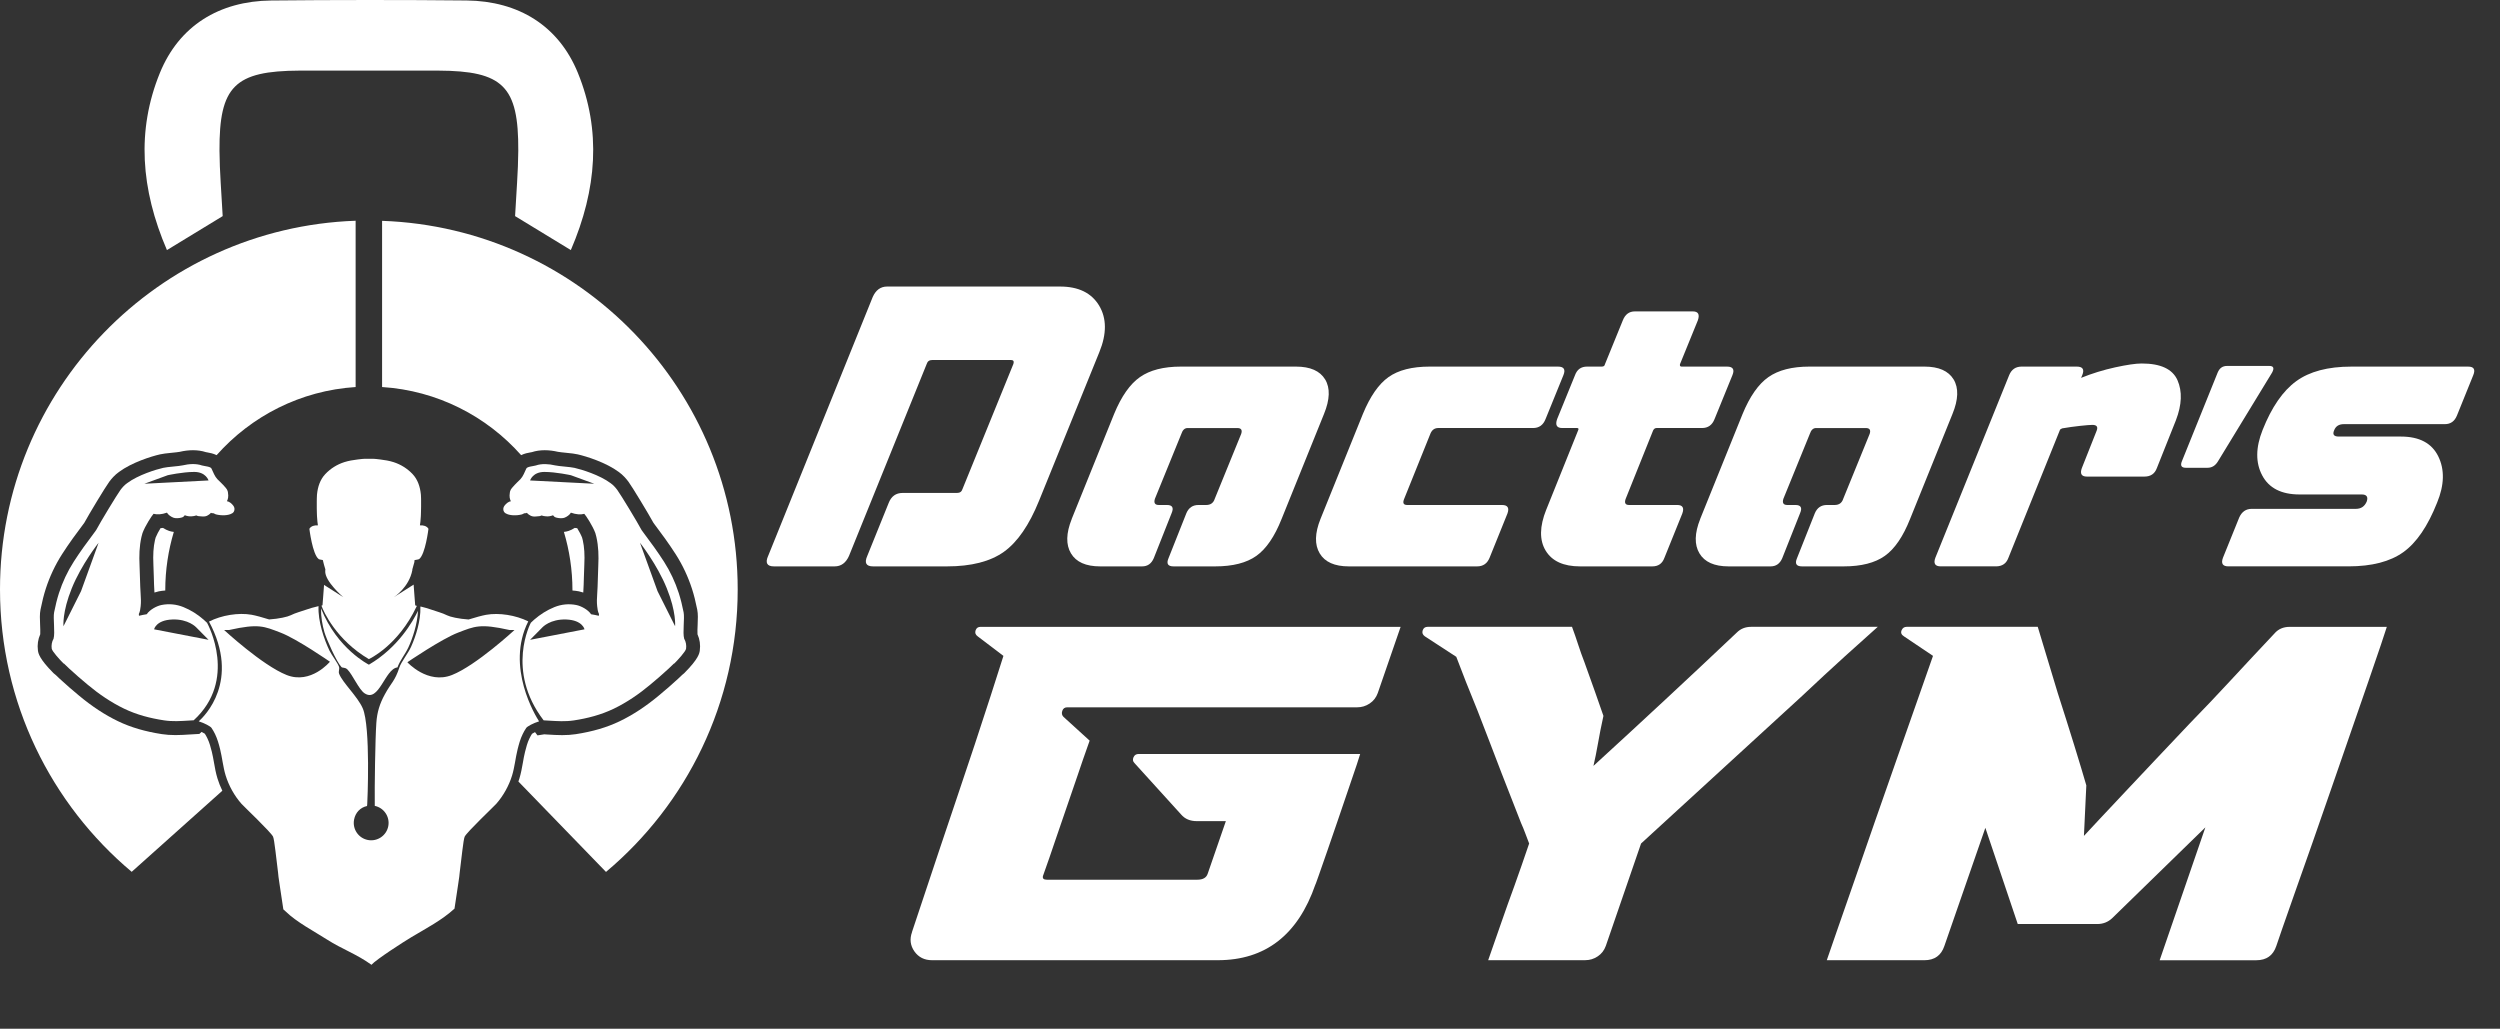
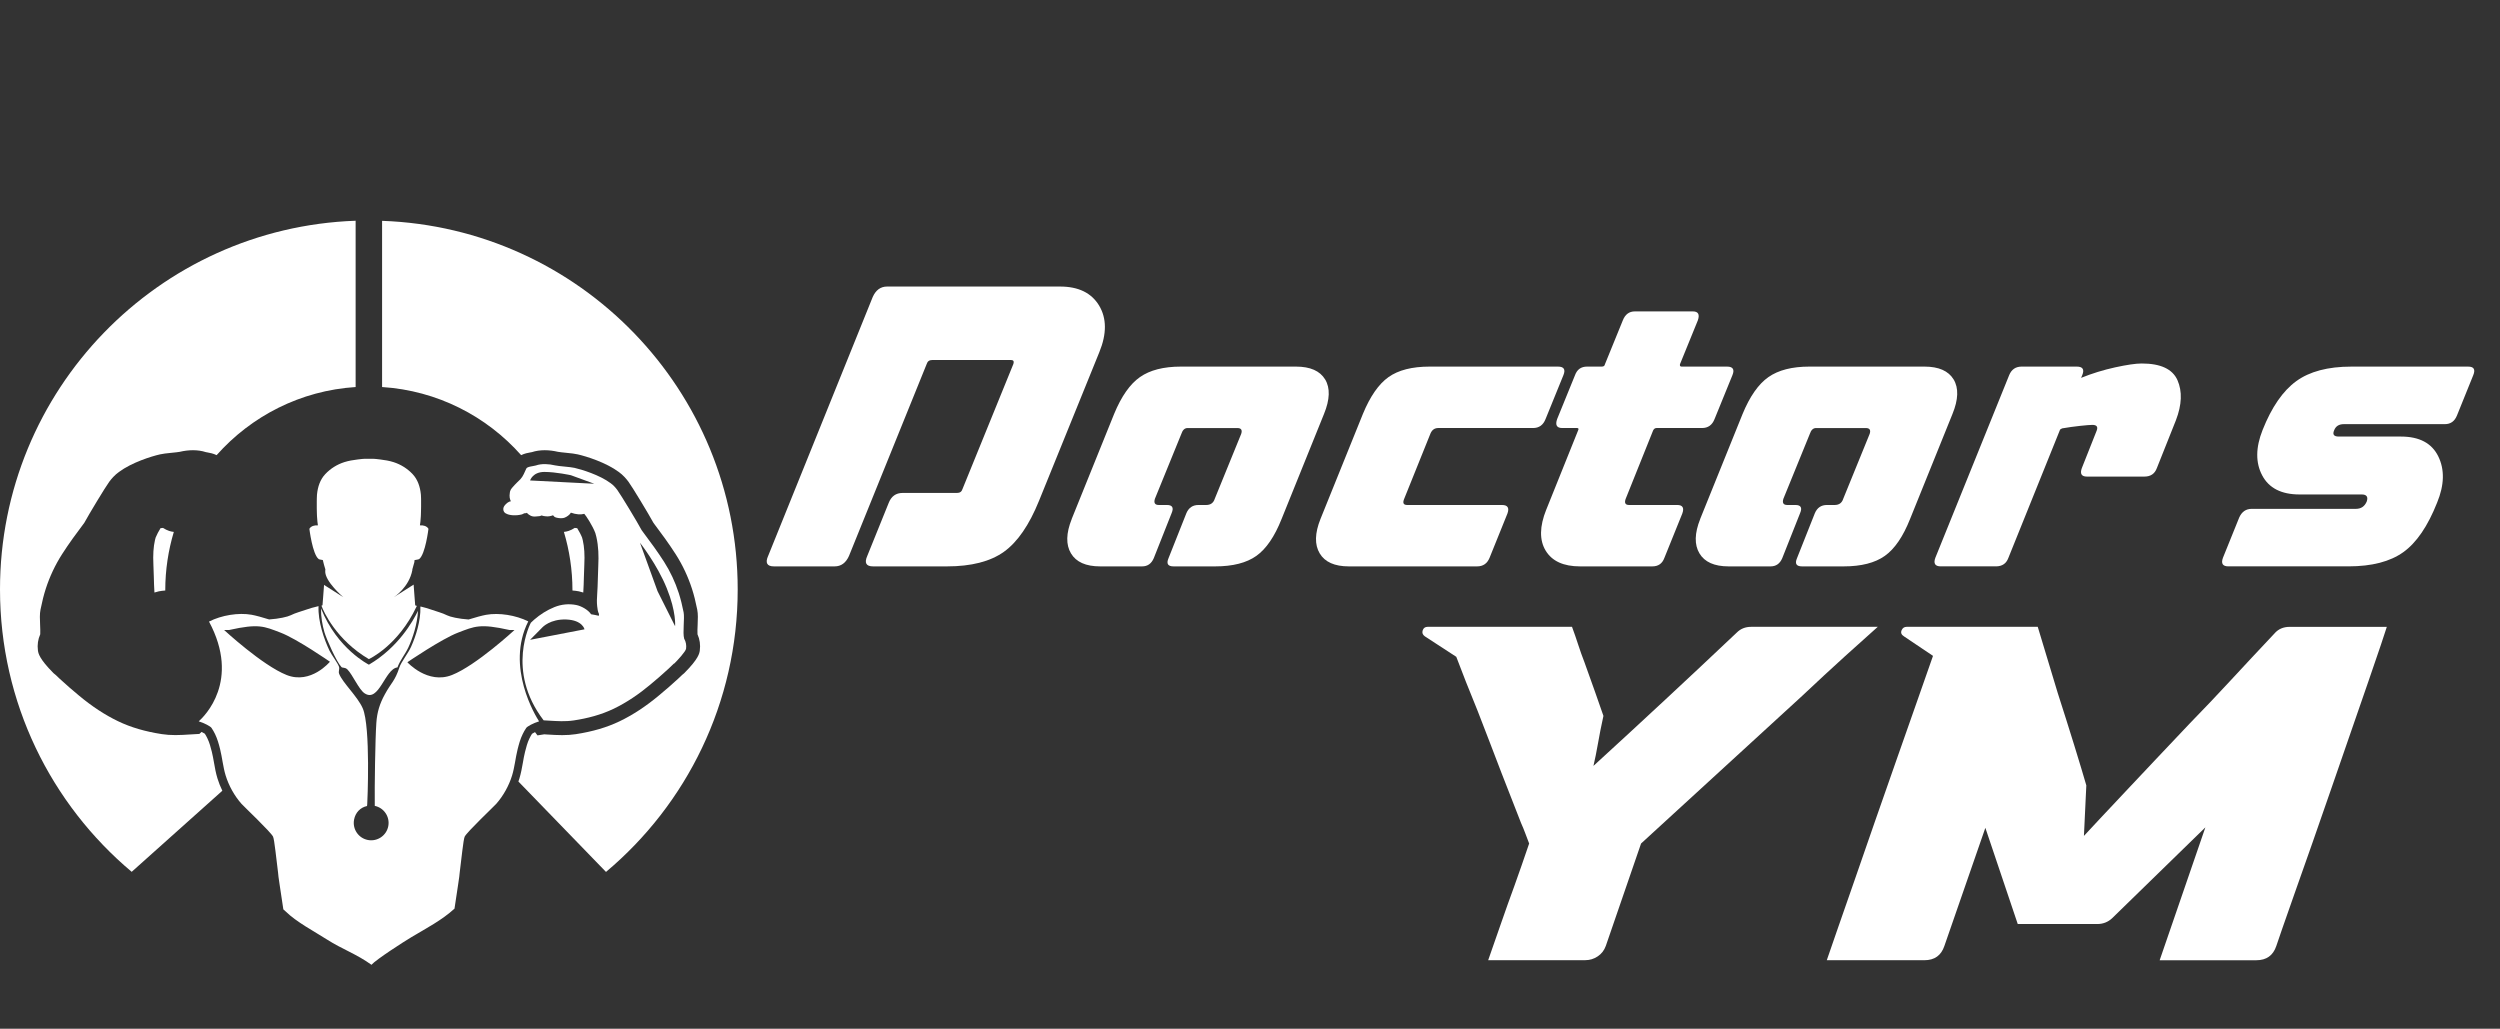
<svg xmlns="http://www.w3.org/2000/svg" width="1079" height="444" viewBox="0 0 1079 444" fill="none">
  <rect x="0" y="0" width="1079" height="444" fill="#333333" stroke="none" />
  <path d="M331.54 239.922L376.66 128.202C378 125.182 380.07 123.672 382.87 123.672H457.52C465.46 123.672 471.08 126.412 474.38 131.892C477.67 137.372 477.71 144.082 474.46 152.022L448.46 216.102C444.21 226.612 439.15 233.962 433.28 238.162C427.41 242.352 419.22 244.452 408.7 244.452H376.83C373.81 244.452 372.97 242.942 374.32 239.922L383.54 217.112C384.66 214.202 386.67 212.752 389.58 212.752H413.06C414.29 212.752 415.07 212.192 415.41 211.072L437.39 157.052C437.73 155.942 437.39 155.382 436.38 155.382H402.33C401.1 155.382 400.32 155.942 399.98 157.052L366.43 239.922C365.09 242.942 363.02 244.452 360.22 244.452H334.05C331.03 244.452 330.19 242.942 331.53 239.922H331.54Z" fill="white" />
  <path d="M462.55 223.983L480.84 178.693C483.97 171.093 487.69 165.773 492 162.753C496.3 159.733 502.2 158.223 509.7 158.223H559.35C565.5 158.223 569.69 160.073 571.93 163.763C574.16 167.453 574 172.433 571.43 178.693L553.14 223.983C550.12 231.593 546.49 236.903 542.24 239.923C537.99 242.943 532.06 244.453 524.46 244.453H506.51C504.05 244.453 503.32 243.283 504.33 240.933L512.05 221.473C513.06 219.123 514.79 217.953 517.25 217.953H520.6C522.5 217.953 523.73 217.053 524.29 215.273L535.7 187.263C536.26 185.583 535.7 184.743 534.02 184.743H512.55C511.32 184.743 510.42 185.583 509.87 187.263L498.46 215.273C497.9 217.063 498.46 217.953 500.14 217.953H503.66C506.01 217.953 506.68 219.123 505.67 221.473L497.96 240.933C496.95 243.283 495.28 244.453 492.93 244.453H474.81C468.66 244.453 464.46 242.583 462.23 238.833C459.99 235.093 460.11 230.133 462.57 223.983H462.55Z" fill="white" />
  <path d="M582.16 244.453C576.01 244.453 571.81 242.583 569.58 238.833C567.34 235.093 567.46 230.133 569.92 223.983L588.21 178.693C591.34 171.093 595.03 165.773 599.28 162.753C603.53 159.733 609.45 158.223 617.06 158.223H672.42C674.99 158.223 675.77 159.453 674.77 161.913L667.06 180.873C666.05 183.443 664.26 184.733 661.69 184.733H620.76C619.19 184.733 618.08 185.513 617.4 187.083L605.99 215.433C605.32 217.113 605.76 217.953 607.33 217.953H648.26C650.72 217.953 651.5 219.183 650.61 221.643L642.89 240.763C641.88 243.223 640.09 244.453 637.52 244.453H582.16Z" fill="white" />
  <path d="M667.37 219.962L681.12 185.742C681.46 185.072 681.29 184.732 680.62 184.732H674.24C671.89 184.732 671.16 183.442 672.06 180.872L679.78 161.912C680.67 159.452 682.41 158.222 684.98 158.222H691.35C692.13 158.222 692.58 157.882 692.69 157.212L700.41 138.262C701.42 135.692 703.15 134.402 705.61 134.402H730.61C732.96 134.402 733.68 135.692 732.79 138.262L725.07 157.212C724.96 157.882 725.18 158.222 725.74 158.222H745.37C747.94 158.222 748.73 159.452 747.72 161.912L740 180.872C738.99 183.442 737.2 184.732 734.63 184.732H715.01C714.34 184.732 713.84 185.072 713.5 185.742L701.59 215.432C701.03 217.112 701.53 217.952 703.1 217.952H723.9C726.25 217.952 726.97 219.182 726.08 221.642L718.36 240.762C717.46 243.222 715.73 244.452 713.16 244.452H681.96C674.8 244.452 669.85 242.192 667.11 237.662C664.37 233.132 664.45 227.232 667.36 219.962H667.37Z" fill="white" />
  <path d="M733.8 223.983L752.09 178.693C755.22 171.093 758.94 165.773 763.25 162.753C767.55 159.733 773.45 158.223 780.95 158.223H830.6C836.75 158.223 840.94 160.073 843.18 163.763C845.41 167.453 845.25 172.433 842.68 178.693L824.39 223.983C821.37 231.593 817.74 236.903 813.49 239.923C809.24 242.943 803.31 244.453 795.71 244.453H777.76C775.3 244.453 774.57 243.283 775.58 240.933L783.3 221.473C784.31 219.123 786.04 217.953 788.5 217.953H791.85C793.75 217.953 794.98 217.053 795.54 215.273L806.95 187.263C807.51 185.583 806.95 184.743 805.27 184.743H783.8C782.57 184.743 781.67 185.583 781.12 187.263L769.71 215.273C769.15 217.063 769.71 217.953 771.39 217.953H774.91C777.26 217.953 777.93 219.123 776.92 221.473L769.21 240.933C768.2 243.283 766.53 244.453 764.18 244.453H746.06C739.91 244.453 735.71 242.583 733.48 238.833C731.24 235.093 731.36 230.133 733.82 223.983H733.8Z" fill="white" />
  <path d="M867.16 161.913C868.17 159.453 869.96 158.223 872.53 158.223H896.35C898.92 158.223 899.71 159.453 898.7 161.913L898.2 163.083C902.9 161.183 907.79 159.673 912.88 158.553C917.97 157.443 921.8 156.883 924.37 156.883C932.53 156.883 937.67 159.283 939.8 164.093C941.92 168.903 941.7 174.663 939.13 181.373L930.91 202.003C930.01 204.463 928.23 205.693 925.54 205.693H900.71C898.36 205.693 897.63 204.463 898.53 202.003L904.91 185.903C905.58 184.223 904.96 183.383 903.06 183.383C902.16 183.383 900.4 183.523 897.78 183.803C895.15 184.083 892.55 184.453 889.98 184.893C889.53 185.123 889.25 185.283 889.14 185.393L866.83 240.753C865.93 243.213 864.15 244.443 861.46 244.443H837.64C835.18 244.443 834.39 243.213 835.29 240.753L867.16 161.913Z" fill="white" />
-   <path d="M979.47 157.941C981.26 157.941 981.65 158.891 980.64 160.791L957.32 199.041C956.2 200.941 954.69 201.891 952.79 201.891H943.39C941.49 201.891 940.93 200.941 941.72 199.041L957.15 160.791C957.93 158.891 959.27 157.941 961.17 157.941H979.46H979.47Z" fill="white" />
  <path d="M966.469 223.31C967.589 220.85 969.379 219.62 971.839 219.62H1016.8C1019.03 219.62 1020.6 218.56 1021.49 216.43C1022.16 214.42 1021.43 213.41 1019.31 213.41H992.469C984.639 213.41 979.279 210.67 976.369 205.19C973.459 199.71 973.519 193.17 976.539 185.57C980.449 175.73 985.289 168.71 991.049 164.52C996.809 160.33 1004.72 158.23 1014.79 158.23H1065.28C1067.74 158.23 1068.46 159.46 1067.46 161.92L1060.41 179.37C1059.4 181.83 1057.67 183.06 1055.21 183.06H1011.6C1009.48 183.06 1008.08 183.96 1007.41 185.74C1006.63 187.53 1007.3 188.42 1009.42 188.42H1036.26C1044.2 188.42 1049.56 191.27 1052.36 196.97C1055.16 202.67 1054.99 209.33 1051.86 216.93C1047.83 227.11 1042.97 234.24 1037.26 238.32C1031.56 242.4 1023.67 244.44 1013.61 244.44H961.769C959.309 244.44 958.519 243.21 959.419 240.75L966.469 223.3V223.31Z" fill="white" />
-   <path d="M393.6 402.293C394.97 398.183 396.69 393.043 398.74 386.883C400.8 380.713 403.02 374.033 405.42 366.843C407.82 359.643 410.35 352.113 413.03 344.233C415.7 336.353 418.27 328.683 420.74 321.213C423.2 313.743 425.5 306.723 427.63 300.143C429.75 293.563 431.57 287.883 433.08 283.083L421.98 274.653C421.02 273.973 420.71 273.113 421.06 272.083C421.4 271.053 422.12 270.543 423.22 270.543H604.51L594.65 299.113C593.96 301.033 592.8 302.543 591.15 303.633C589.51 304.733 587.73 305.273 585.81 305.273H460.64C459.54 305.273 458.82 305.783 458.48 306.813C458.13 307.843 458.31 308.693 458.99 309.383L470.29 319.663C468.24 325.413 466.49 330.453 465.05 334.773C463.61 339.093 462 343.783 460.22 348.853C458.44 353.923 456.83 358.623 455.39 362.933C453.95 367.253 452.21 372.283 450.15 378.043C449.87 379.143 450.43 379.683 451.8 379.683H516.75C519.22 379.683 520.72 378.793 521.27 377.013L529.08 354.403H516.54C513.66 354.403 511.4 353.453 509.76 351.523L489.62 329.323C488.93 328.633 488.8 327.813 489.21 326.853C489.62 325.893 490.37 325.413 491.47 325.413H587.05C587.05 325.553 586.57 327.053 585.61 329.933C584.65 332.813 583.45 336.343 582.01 340.523C580.57 344.703 579.03 349.233 577.39 354.093C575.75 358.963 574.21 363.443 572.76 367.553C571.32 371.663 570.12 375.093 569.17 377.833C568.21 380.573 567.73 381.873 567.73 381.743C560.19 403.533 546.15 414.423 525.59 414.423H402.27C398.98 414.423 396.45 413.153 394.66 410.623C392.88 408.093 392.54 405.313 393.63 402.303L393.6 402.293Z" fill="white" />
  <path d="M616.201 270.541H678.481C679.441 273.141 680.331 275.711 681.151 278.251C681.971 280.791 682.861 283.291 683.821 285.751C685.331 289.861 686.831 294.081 688.341 298.391C689.851 302.711 691.081 306.241 692.041 308.981C691.081 313.371 690.291 317.341 689.681 320.901C689.061 324.461 688.411 327.681 687.731 330.561C708.561 311.511 729.181 292.331 749.601 273.011C751.241 271.371 753.301 270.541 755.761 270.541H810.441C806.871 273.691 802.181 277.911 796.361 283.181C790.541 288.451 784.131 294.381 777.141 300.961L708.281 364.061L693.071 408.251C692.381 410.171 691.221 411.681 689.571 412.771C687.931 413.871 686.151 414.411 684.231 414.411H642.301C643.941 409.751 645.761 404.551 647.751 398.791C649.741 393.041 651.691 387.561 653.611 382.351C654.711 379.341 655.771 376.321 656.801 373.311C657.831 370.301 658.891 367.221 659.981 364.061C659.431 362.691 658.881 361.251 658.341 359.741C657.791 358.231 657.171 356.731 656.491 355.221L648.061 333.641C646.421 329.261 644.741 324.871 643.021 320.481C641.311 316.101 639.561 311.581 637.781 306.911C634.081 297.871 631.001 290.061 628.531 283.481L614.961 274.641C614.001 273.961 613.691 273.101 614.031 272.071C614.371 271.041 615.091 270.531 616.191 270.531L616.201 270.541Z" fill="white" />
  <path d="M834.28 283.071L821.74 274.641C820.64 273.961 820.3 273.101 820.71 272.071C821.12 271.041 821.87 270.531 822.97 270.531H879.49L888.12 299.101C889.35 302.941 890.59 306.811 891.82 310.711C893.05 314.621 894.22 318.351 895.32 321.911C896.42 325.481 897.41 328.731 898.3 331.681C899.19 334.631 899.91 337.061 900.46 338.981C900.46 339.801 900.39 341.241 900.25 343.301C900.11 345.361 900.01 347.551 899.94 349.881C899.87 352.211 899.77 354.401 899.63 356.461C899.49 358.511 899.42 359.961 899.42 360.781C900.93 359.141 903.29 356.601 906.51 353.171C909.73 349.751 913.4 345.841 917.51 341.461C921.62 337.081 926.07 332.351 930.87 327.281C935.67 322.211 940.46 317.141 945.26 312.071C951.01 306.181 956.87 300.011 962.83 293.571C968.79 287.131 975.06 280.411 981.64 273.431C983.28 271.511 985.47 270.551 988.22 270.551H1030.15C1029.87 271.511 1029.02 274.121 1027.58 278.361C1026.14 282.611 1024.32 287.921 1022.13 294.291C1019.94 300.661 1017.47 307.791 1014.73 315.671C1011.99 323.551 1009.21 331.561 1006.41 339.721C1003.6 347.881 1000.82 355.851 998.08 363.671C995.34 371.481 992.84 378.571 990.58 384.941C988.32 391.311 986.47 396.591 985.03 400.771C983.59 404.951 982.73 407.451 982.46 408.271C981.09 412.381 978.21 414.441 973.83 414.441H932.11L951.84 357.091L911.55 396.351C909.77 397.991 907.64 398.811 905.18 398.811H870.86L856.88 357.291L839.2 408.261C837.83 412.371 834.95 414.431 830.57 414.431H788.44C789.4 411.551 790.94 407.101 793.06 401.071C795.19 395.041 797.62 388.051 800.36 380.111C803.1 372.161 806.04 363.661 809.2 354.621C812.35 345.581 815.47 336.671 818.55 327.901C821.63 319.131 824.54 310.841 827.29 303.031C830.03 295.221 832.35 288.571 834.28 283.091V283.071Z" fill="white" />
  <path d="M70.34 227.844C69.98 227.894 69.63 227.934 69.28 227.964C68.5 229.244 67.64 230.814 67.18 231.994C67.07 232.374 66.97 232.754 66.89 233.084C66.21 236.084 66 239.394 66.21 243.814C66.29 245.564 66.34 247.314 66.39 249.014C66.45 251.344 66.51 253.544 66.66 255.734C67.31 255.514 67.94 255.344 68.53 255.224C69.45 255.034 70.39 254.934 71.33 254.864C71.33 254.814 71.33 254.754 71.33 254.704C71.33 245.964 72.64 237.544 75.02 229.574C74.29 229.494 73.59 229.354 72.96 229.134C72.15 228.854 71.24 228.424 70.34 227.844Z" fill="white" />
  <path d="M153.49 167.043V95.273C68.22 98.283 0 168.353 0 254.363C0 303.303 22.09 347.083 56.84 376.283L95.96 341.283C95.12 339.553 94.41 337.773 93.86 335.973C93.15 333.673 92.74 331.353 92.35 329.103C92.06 327.473 91.79 325.943 91.42 324.453C90.96 322.593 90.39 320.463 89.51 318.663C89.12 317.863 88.77 317.223 88.4 316.663C88.12 316.463 87.61 316.183 87 315.893L86.05 316.763L83.91 316.883C83.25 316.923 82.6 316.953 81.93 317.003H81.85C79.87 317.133 77.82 317.263 75.72 317.263C73.62 317.263 71.69 317.133 69.9 316.853C62.64 315.743 56.44 313.923 50.96 311.283C45.29 308.563 39.61 304.823 34.07 300.193C31.37 297.943 28.49 295.493 25.7 292.893C25.23 292.463 24.65 291.913 24.03 291.303C23.74 291.103 23.44 290.863 23.15 290.583L23.1 290.533L23.05 290.483C16.87 284.263 16.54 281.923 16.37 280.753C16.04 278.333 16.4 275.893 17.37 273.753C17.44 272.783 17.36 270.893 17.31 269.703C17.2 267.283 17.1 265.003 17.48 263.113C18.18 259.603 18.91 256.743 19.76 254.093C21.46 248.843 23.81 243.853 26.74 239.263C29.77 234.523 33.1 230.013 35.96 226.223C36.11 226.023 36.26 225.813 36.41 225.603C38.42 221.903 45.43 210.283 47.15 207.933C48.05 206.713 49.51 204.993 51.37 203.683C56.88 199.593 65.32 196.953 69.08 196.103C70.27 195.823 71.81 195.653 74.19 195.413C75.33 195.303 77.05 195.123 77.55 195.013C79.52 194.543 81.46 194.313 83.3 194.313C85.29 194.313 87.16 194.593 88.85 195.143C89.01 195.173 89.3 195.233 89.51 195.263C90.5 195.443 92.03 195.713 93.49 196.443C108.41 179.633 129.65 168.573 153.51 167.043H153.49Z" fill="white" />
  <path d="M251.74 255.734C251.89 253.534 251.95 251.324 252.01 248.994C252.06 247.304 252.1 245.564 252.19 243.814C252.41 239.404 252.19 236.094 251.52 233.124C251.44 232.764 251.34 232.394 251.22 231.994C250.76 230.804 249.9 229.244 249.12 227.964C248.77 227.934 248.41 227.894 248.05 227.844C247.16 228.424 246.25 228.864 245.44 229.134C244.81 229.354 244.11 229.494 243.38 229.574C245.76 237.534 247.07 245.964 247.07 254.704C247.07 254.754 247.07 254.814 247.07 254.864C248.01 254.934 248.95 255.034 249.87 255.224C250.46 255.344 251.09 255.514 251.74 255.734Z" fill="white" />
  <path d="M164.91 95.273V167.043C188.76 168.573 210.01 179.633 224.93 196.443C226.38 195.713 227.91 195.433 228.9 195.263C229.11 195.223 229.41 195.173 229.56 195.143C231.25 194.593 233.12 194.313 235.11 194.313C236.95 194.313 238.89 194.553 240.85 195.013C241.35 195.123 243.08 195.293 244.22 195.413C246.6 195.653 248.15 195.813 249.33 196.103C253.09 196.953 261.53 199.603 267.04 203.683C268.9 204.993 270.36 206.723 271.27 207.953C272.96 210.263 279.96 221.863 281.99 225.593C282.14 225.803 282.29 226.023 282.45 226.233C285.31 230.023 288.64 234.533 291.67 239.273C294.6 243.863 296.95 248.853 298.65 254.103C299.5 256.733 300.23 259.603 300.93 263.123C301.31 265.013 301.21 267.293 301.1 269.713C301.05 270.913 300.96 272.803 301.04 273.763C302.02 275.903 302.37 278.353 302.03 280.793C301.87 281.933 301.54 284.293 295.35 290.503L295.31 290.543L295.27 290.583C294.98 290.863 294.68 291.103 294.39 291.313C293.76 291.923 293.18 292.473 292.72 292.903C290.13 295.313 287.5 297.573 284.33 300.213C278.79 304.843 273.11 308.573 267.43 311.303C261.94 313.943 255.74 315.763 248.48 316.873C246.69 317.143 244.78 317.283 242.66 317.283C240.54 317.283 238.52 317.153 236.54 317.033H236.45C235.93 316.993 235.41 316.963 234.89 316.933L231.98 317.393L230.91 315.983C230.35 316.253 229.89 316.513 229.62 316.703C229.27 317.243 228.91 317.893 228.51 318.703C227.63 320.503 227.07 322.633 226.61 324.493C226.23 325.993 225.96 327.533 225.68 329.163C225.28 331.403 224.87 333.723 224.17 336.023C224.04 336.453 223.89 336.883 223.74 337.303L261.55 376.323C296.3 347.123 318.39 303.343 318.39 254.403C318.39 168.393 250.18 98.323 164.91 95.313V95.273Z" fill="white" />
  <path d="M295.29 275.677C294.55 273.017 295.56 266.827 295.05 264.277C294.49 261.477 293.82 258.647 292.94 255.927C291.41 251.207 289.28 246.657 286.62 242.487C283.85 238.157 280.77 233.937 277.67 229.827C277.41 229.477 277.15 229.117 276.9 228.767C275.2 225.527 267.92 213.507 266.44 211.487C265.74 210.537 264.71 209.347 263.54 208.537C258.77 204.977 250.93 202.597 247.98 201.937C246.29 201.517 241.2 201.247 239.5 200.847C236.92 200.237 233.84 199.997 231.24 200.907C229.96 201.257 227.44 201.377 227.13 202.287C226.42 203.777 225.77 205.607 224.62 206.817C223.8 207.677 222.87 208.447 222.09 209.337C221.35 210.177 220.43 211.037 220.17 211.997C220.17 212.007 220.08 212.407 220.08 212.417C220.03 212.607 220.08 212.417 220.05 212.617C219.74 214.477 220.06 215.427 220.49 216.357C219.36 216.487 218.38 217.417 217.69 218.317C217.17 219.007 217.03 220.067 217.52 220.867C217.52 220.867 217.52 220.887 217.54 220.897C217.54 220.897 217.54 220.917 217.56 220.917C217.71 221.137 217.9 221.347 218.16 221.517C218.18 221.527 218.21 221.537 218.23 221.537C219.79 222.557 222.93 222.647 225.32 221.997C225.54 221.937 225.99 221.657 226.19 221.577C226.73 221.367 226.99 221.667 227.39 221.317C227.87 221.887 228.53 222.357 229.1 222.617C229.87 222.977 230.7 222.987 231.77 222.867C232.42 222.847 233.17 222.787 233.72 222.467C234.21 222.667 235.05 222.817 235.74 222.857C236.72 222.947 237.77 222.757 238.69 222.387C238.82 222.557 238.96 222.717 239.11 222.857C239.11 222.857 239.11 222.857 239.11 222.867C239.22 223.007 239.42 223.137 239.68 223.247C239.7 223.257 239.74 223.277 239.77 223.287C239.94 223.357 240.12 223.407 240.31 223.447C241.33 223.707 242.72 223.757 243.54 223.477C244.61 223.107 245.87 222.217 246.4 221.267C248.7 222.077 250.6 222.187 252.18 221.767C252.89 222.507 255.82 226.967 256.96 230.097C257.12 230.647 257.27 231.207 257.4 231.767C258.33 235.867 258.42 239.927 258.22 244.117C258.02 248.207 258.04 252.307 257.75 256.387C257.63 258.147 257.54 259.877 257.74 261.637C257.86 262.727 258.01 264.007 258.53 265.017L258.46 265.777C257.36 265.507 256.23 265.297 255.12 265.117C253.74 263.077 250.78 261.537 248.73 261.127C245.54 260.487 242.3 260.807 239.28 262.027C236.06 263.327 233.17 265.167 230.53 267.457C230.05 267.867 229.58 268.317 229.11 268.777C229.11 268.777 218.1 289.267 234.63 310.897C235.37 310.937 236.13 310.977 236.88 311.027C240.48 311.247 244.04 311.477 247.62 310.937C253.61 310.027 259.38 308.527 264.87 305.897C270.46 303.207 275.75 299.597 280.52 295.607C283.28 293.297 286.03 290.967 288.66 288.507C289.27 287.937 290.02 287.227 290.8 286.447C290.87 286.467 290.98 286.407 291.13 286.267C292.61 284.787 295.95 281.157 296.11 279.977C296.31 278.537 296.06 276.977 295.31 275.697L295.29 275.677ZM228.78 207.367C228.78 207.367 229.9 203.687 234.94 203.687C239.98 203.687 246.41 205.107 246.41 205.107L256.48 208.787L228.78 207.367ZM228.78 276.147L234.1 270.767C234.1 270.767 237.46 267.087 244.45 267.377C251.44 267.657 252.28 271.617 252.28 271.617L228.78 276.147ZM291.38 270.287L283.79 255.137L276.21 234.237C276.21 234.237 283.6 243.567 287.78 253.887C291.97 264.197 291.37 270.287 291.37 270.287H291.38Z" fill="white" />
-   <path d="M89.32 268.765C88.85 268.305 88.38 267.855 87.9 267.445C85.27 265.155 82.38 263.315 79.15 262.015C76.13 260.795 72.89 260.475 69.71 261.115C67.66 261.525 64.71 263.065 63.32 265.105C62.2 265.285 61.08 265.495 59.98 265.765L59.92 265.005C60.44 263.995 60.59 262.715 60.71 261.625C60.91 259.875 60.82 258.135 60.7 256.375C60.42 252.295 60.43 248.195 60.23 244.105C60.03 239.915 60.12 235.855 61.05 231.755C61.18 231.195 61.33 230.635 61.5 230.085C62.64 226.955 65.57 222.495 66.28 221.755C67.86 222.175 69.76 222.065 72.06 221.255C72.59 222.205 73.85 223.095 74.92 223.465C75.74 223.745 77.13 223.695 78.15 223.435C78.33 223.395 78.52 223.345 78.69 223.275C78.72 223.265 78.75 223.245 78.78 223.235C79.04 223.125 79.24 222.995 79.34 222.855C79.34 222.855 79.34 222.855 79.34 222.845C79.49 222.715 79.63 222.555 79.76 222.375C80.68 222.745 81.74 222.935 82.71 222.845C83.4 222.815 84.24 222.655 84.73 222.455C85.28 222.775 86.03 222.835 86.69 222.855C87.76 222.965 88.59 222.955 89.35 222.605C89.92 222.345 90.58 221.875 91.06 221.305C91.46 221.655 91.71 221.355 92.25 221.565C92.46 221.645 92.9 221.925 93.12 221.985C95.52 222.635 98.66 222.545 100.21 221.525C100.24 221.525 100.26 221.515 100.28 221.505C100.54 221.335 100.73 221.135 100.88 220.905C100.88 220.905 100.89 220.895 100.9 220.885C100.9 220.885 100.91 220.865 100.91 220.855C101.4 220.055 101.26 219.005 100.74 218.305C100.06 217.405 99.07 216.475 97.95 216.345C98.37 215.425 98.7 214.465 98.39 212.605C98.36 212.405 98.41 212.605 98.36 212.405C98.36 212.385 98.27 211.995 98.27 211.985C98.01 211.025 97.09 210.165 96.35 209.325C95.56 208.435 94.63 207.665 93.81 206.805C92.66 205.595 92.01 203.775 91.3 202.275C90.99 201.365 88.46 201.245 87.18 200.895C84.58 199.985 81.5 200.225 78.92 200.835C77.22 201.235 72.13 201.505 70.44 201.925C67.48 202.585 59.64 204.965 54.88 208.525C53.71 209.335 52.68 210.525 51.98 211.475C50.5 213.495 43.22 225.515 41.52 228.755C41.26 229.115 41.01 229.465 40.75 229.815C37.66 233.925 34.57 238.135 31.8 242.475C29.13 246.655 27 251.195 25.47 255.915C24.59 258.635 23.92 261.465 23.36 264.265C22.85 266.815 23.85 273.005 23.12 275.665C22.37 276.935 22.12 278.495 22.32 279.945C22.49 281.125 25.83 284.755 27.3 286.235C27.45 286.375 27.56 286.435 27.64 286.415C28.42 287.195 29.16 287.905 29.78 288.475C32.41 290.935 35.16 293.265 37.92 295.575C42.69 299.565 47.97 303.165 53.57 305.865C59.05 308.505 64.83 309.995 70.82 310.905C74.4 311.455 77.97 311.225 81.57 310.995C82.25 310.955 82.92 310.915 83.6 310.875C102.57 293.505 89.88 269.725 89.34 268.745L89.32 268.765ZM72.38 205.105C72.38 205.105 78.81 203.685 83.85 203.685C88.89 203.685 90.01 207.365 90.01 207.365L62.32 208.785L72.39 205.105H72.38ZM34.98 255.145L27.39 270.295C27.39 270.295 26.8 264.215 30.98 253.895C35.17 243.575 42.56 234.245 42.56 234.245L34.98 255.145ZM66.5 271.615C66.5 271.615 67.34 267.645 74.34 267.375C81.33 267.095 84.69 270.765 84.69 270.765L90.01 276.145L66.51 271.615H66.5Z" fill="white" />
  <path d="M137.48 241.276C137.68 241.436 138.51 241.566 139.33 241.716C139.63 243.076 140.01 244.426 140.43 245.756C140.41 245.976 140.39 246.196 140.37 246.416C140.11 250.916 148.18 257.746 148.18 257.746L139.86 252.446C139.74 253.966 139.62 255.486 139.52 257.006C139.42 258.426 139.32 259.846 139.19 261.266C138.99 261.306 139.02 261.246 138.83 261.286C138.83 261.416 138.83 261.566 138.82 261.626C139.63 263.856 145.03 276.116 159.2 284.476C159.2 284.476 171.87 278.706 179.8 261.736C179.8 261.726 179.88 261.576 179.91 261.516C179.48 261.426 179.65 261.356 179.2 261.266C179.08 259.846 178.97 258.426 178.87 257.006C178.77 255.436 178.65 253.876 178.52 252.316L170 257.746C170 257.746 176.59 253.546 177.98 245.986C177.98 245.906 177.97 245.836 177.96 245.756C178.3 244.696 178.6 243.626 178.86 242.546C178.87 242.256 178.88 241.976 178.86 241.716L179.04 241.866C179.05 241.816 179.07 241.766 179.08 241.716C179.91 241.566 180.73 241.436 180.93 241.276C183.6 239.206 184.92 228.246 184.92 228.246C184.27 227.036 182.64 226.616 181.24 226.746C181.33 226.056 181.4 225.476 181.45 225.136C181.52 224.626 181.59 223.816 181.63 222.846V222.786C181.64 222.596 181.65 222.396 181.66 222.186V222.136C181.68 221.716 181.69 221.276 181.7 220.816V220.756C181.71 220.286 181.73 219.816 181.73 219.336C181.73 219.096 181.73 218.856 181.74 218.626V218.566C181.74 218.106 181.74 217.656 181.74 217.216V217.136C181.74 216.916 181.74 216.706 181.74 216.506V216.436C181.74 216.236 181.74 216.036 181.74 215.846V215.826C181.74 215.636 181.74 215.446 181.73 215.266C181.73 215.236 181.73 215.206 181.73 215.166C181.73 214.986 181.73 214.816 181.71 214.656V214.606C181.71 214.456 181.7 214.316 181.69 214.186C181.69 214.156 181.69 214.136 181.69 214.106C181.69 213.966 181.68 213.836 181.67 213.716C181.67 213.686 181.67 213.666 181.67 213.646C181.66 213.526 181.65 213.416 181.64 213.316C181.32 210.136 180.31 206.996 178.09 204.636C175.81 202.216 172.97 200.446 169.83 199.446C168 198.866 166.07 198.546 164.17 198.316C163.91 198.286 163.65 198.256 163.39 198.226C163.17 198.196 162.94 198.176 162.72 198.146C162.66 198.146 162.62 198.136 162.56 198.126C162.34 198.106 162.12 198.076 161.9 198.066C161.86 198.066 161.83 198.066 161.8 198.056C161.54 198.036 161.28 198.026 161.02 198.016C161.01 198.016 161 198.016 160.98 198.016C160.33 198.016 159.76 198.016 159.23 198.016C158.71 198.016 158.14 198.016 157.48 198.016C157.47 198.016 157.45 198.016 157.44 198.016C157.18 198.016 156.93 198.036 156.67 198.056C156.63 198.056 156.6 198.056 156.57 198.066C156.35 198.086 156.13 198.106 155.91 198.126C155.86 198.126 155.81 198.126 155.75 198.146C155.53 198.176 155.3 198.196 155.08 198.226C154.82 198.256 154.56 198.286 154.3 198.316C152.4 198.546 150.47 198.866 148.64 199.446C145.49 200.446 142.65 202.216 140.38 204.636C138.15 207.006 137.15 210.136 136.83 213.316C136.82 213.416 136.81 213.526 136.8 213.646C136.8 213.676 136.8 213.696 136.8 213.716C136.8 213.836 136.78 213.966 136.78 214.106C136.78 214.126 136.78 214.156 136.78 214.186C136.78 214.316 136.77 214.456 136.76 214.606V214.656C136.76 214.816 136.75 214.986 136.74 215.166C136.74 215.196 136.74 215.226 136.74 215.266C136.74 215.446 136.74 215.626 136.73 215.826V215.846C136.73 216.036 136.72 216.236 136.72 216.436V216.506C136.72 216.706 136.72 216.926 136.72 217.136V217.216C136.72 217.656 136.72 218.106 136.72 218.566V218.626C136.72 218.856 136.72 219.096 136.72 219.336C136.72 219.816 136.74 220.286 136.75 220.756C136.75 220.776 136.75 220.796 136.75 220.816C136.76 221.266 136.77 221.716 136.79 222.136V222.186C136.8 222.386 136.81 222.586 136.82 222.786C136.82 222.816 136.82 222.826 136.82 222.846C136.86 223.816 136.93 224.626 137 225.136C137.05 225.476 137.12 226.056 137.21 226.746C135.81 226.616 134.18 227.036 133.53 228.246C133.53 228.246 134.85 239.206 137.52 241.276H137.48Z" fill="white" />
  <path d="M227.991 268.185C222.611 265.505 215.371 264.355 209.791 265.355C208.121 265.655 205.131 266.465 202.241 267.375C197.911 267.085 194.241 266.235 192.941 265.565C190.971 264.555 188.141 263.825 186.061 263.085C184.861 262.655 183.281 262.185 181.481 261.755C181.481 261.845 181.451 261.955 181.441 262.015C181.621 267.855 179.521 274.505 177.401 279.195C176.171 281.935 173.121 285.765 172.391 288.025C170.471 293.975 168.861 294.585 166.081 299.705C163.881 303.735 162.751 307.365 162.431 311.975C161.951 318.975 161.641 339.365 161.751 347.815C165.731 348.655 168.331 352.515 167.591 356.535C166.831 360.615 162.911 363.305 158.821 362.545C154.741 361.785 152.051 357.865 152.811 353.775C153.381 350.695 155.531 348.495 158.411 347.875C158.411 347.475 158.541 347.165 158.501 346.975C158.541 346.895 160.041 313.735 156.551 305.695C154.371 300.675 147.891 294.685 146.391 290.865C145.941 289.715 146.641 288.925 146.331 287.835C145.901 286.315 143.091 282.675 142.191 280.785C139.901 275.975 137.181 268.195 137.481 261.605C135.451 262.065 133.661 262.595 132.351 263.065C130.261 263.805 127.441 264.535 125.471 265.545C124.161 266.215 120.491 267.065 116.161 267.355C113.271 266.435 110.281 265.635 108.611 265.335C102.961 264.325 95.611 265.515 90.21 268.275C103.951 293.875 88.15 309.225 85.77 311.325C88.231 312.085 90.811 313.475 91.281 314.155C91.88 315.015 92.38 315.935 92.841 316.875C93.831 318.915 94.451 321.155 95.001 323.355C95.93 327.095 96.26 331.015 97.391 334.705C98.74 339.105 101.181 343.495 104.221 346.925C105.191 348.025 116.881 359.085 117.851 361.095C118.441 362.325 119.291 371.085 120.011 376.625C119.961 377.485 121.251 385.285 122.291 392.485C122.641 392.765 122.991 393.075 123.331 393.415C127.921 397.935 135.651 401.995 141.141 405.505C147.741 409.715 153.981 411.805 160.321 416.405C162.401 414.075 174.171 406.505 177.601 404.455C184.001 400.625 190.641 397.205 196.161 392.175C197.201 385.065 198.441 377.485 198.401 376.635C199.121 371.095 199.971 362.335 200.551 361.105C201.521 359.095 213.211 348.035 214.181 346.935C217.211 343.505 219.661 339.115 221.011 334.715C222.141 331.035 222.471 327.105 223.411 323.365C223.961 321.165 224.571 318.925 225.571 316.885C226.031 315.945 226.531 315.025 227.131 314.165C227.601 313.485 230.191 312.095 232.661 311.335C231.261 309.175 218.091 287.865 228.001 268.185H227.991ZM123.711 291.335C113.221 287.175 96.71 271.895 96.71 271.895H98.951C111.641 269.065 113.911 270.305 121.051 273.025C128.191 275.745 142.391 285.605 142.391 285.605C142.391 285.605 134.211 295.495 123.711 291.335ZM195.061 291.335C184.571 295.495 175.821 285.825 175.821 285.825C175.821 285.825 190.591 275.745 197.731 273.025C204.871 270.305 207.141 269.055 219.831 271.895H222.071C222.071 271.895 205.571 287.175 195.071 291.335H195.061Z" fill="white" />
  <path d="M138.56 262.655C138.48 266.175 139.14 269.875 140.03 272.875C140.97 276.035 145.26 285.675 147.35 287.875C147.87 288.425 148.87 287.875 149.95 288.945C152.15 291.145 154.87 297.535 157.29 299.185C163.6 303.505 166.1 288.645 171.54 288.055C172.65 284.985 174.8 282.485 176.19 279.555C178.06 275.605 180.15 269.335 180.4 263.635C178.24 268.145 171.82 279.495 159.22 286.875C159.22 286.875 145.5 280.055 138.58 262.645L138.56 262.655Z" fill="white" />
-   <path d="M249.441 31.524C241.161 11.184 223.891 0.454 201.381 0.204C187.691 0.054 174.001 0.004 160.311 0.004C159.941 -0.006 159.581 0.004 159.211 0.004C158.841 0.004 158.481 0.004 158.111 0.004C144.421 0.014 130.731 0.064 117.041 0.214C94.531 0.464 77.26 11.194 68.981 31.534C58.931 56.224 60.711 81.614 72.05 107.934C81.29 102.304 88.9 97.664 96.111 93.274C95.591 83.134 94.781 74.084 94.731 65.044C94.581 37.204 101.271 30.594 129.311 30.474C139.281 30.434 149.251 30.454 159.211 30.474C169.181 30.464 179.151 30.434 189.111 30.474C217.151 30.594 223.841 37.204 223.691 65.044C223.641 74.084 222.831 83.134 222.311 93.274C229.531 97.674 237.131 102.304 246.371 107.934C257.701 81.614 259.491 56.224 249.441 31.534V31.524Z" fill="white" />
</svg>